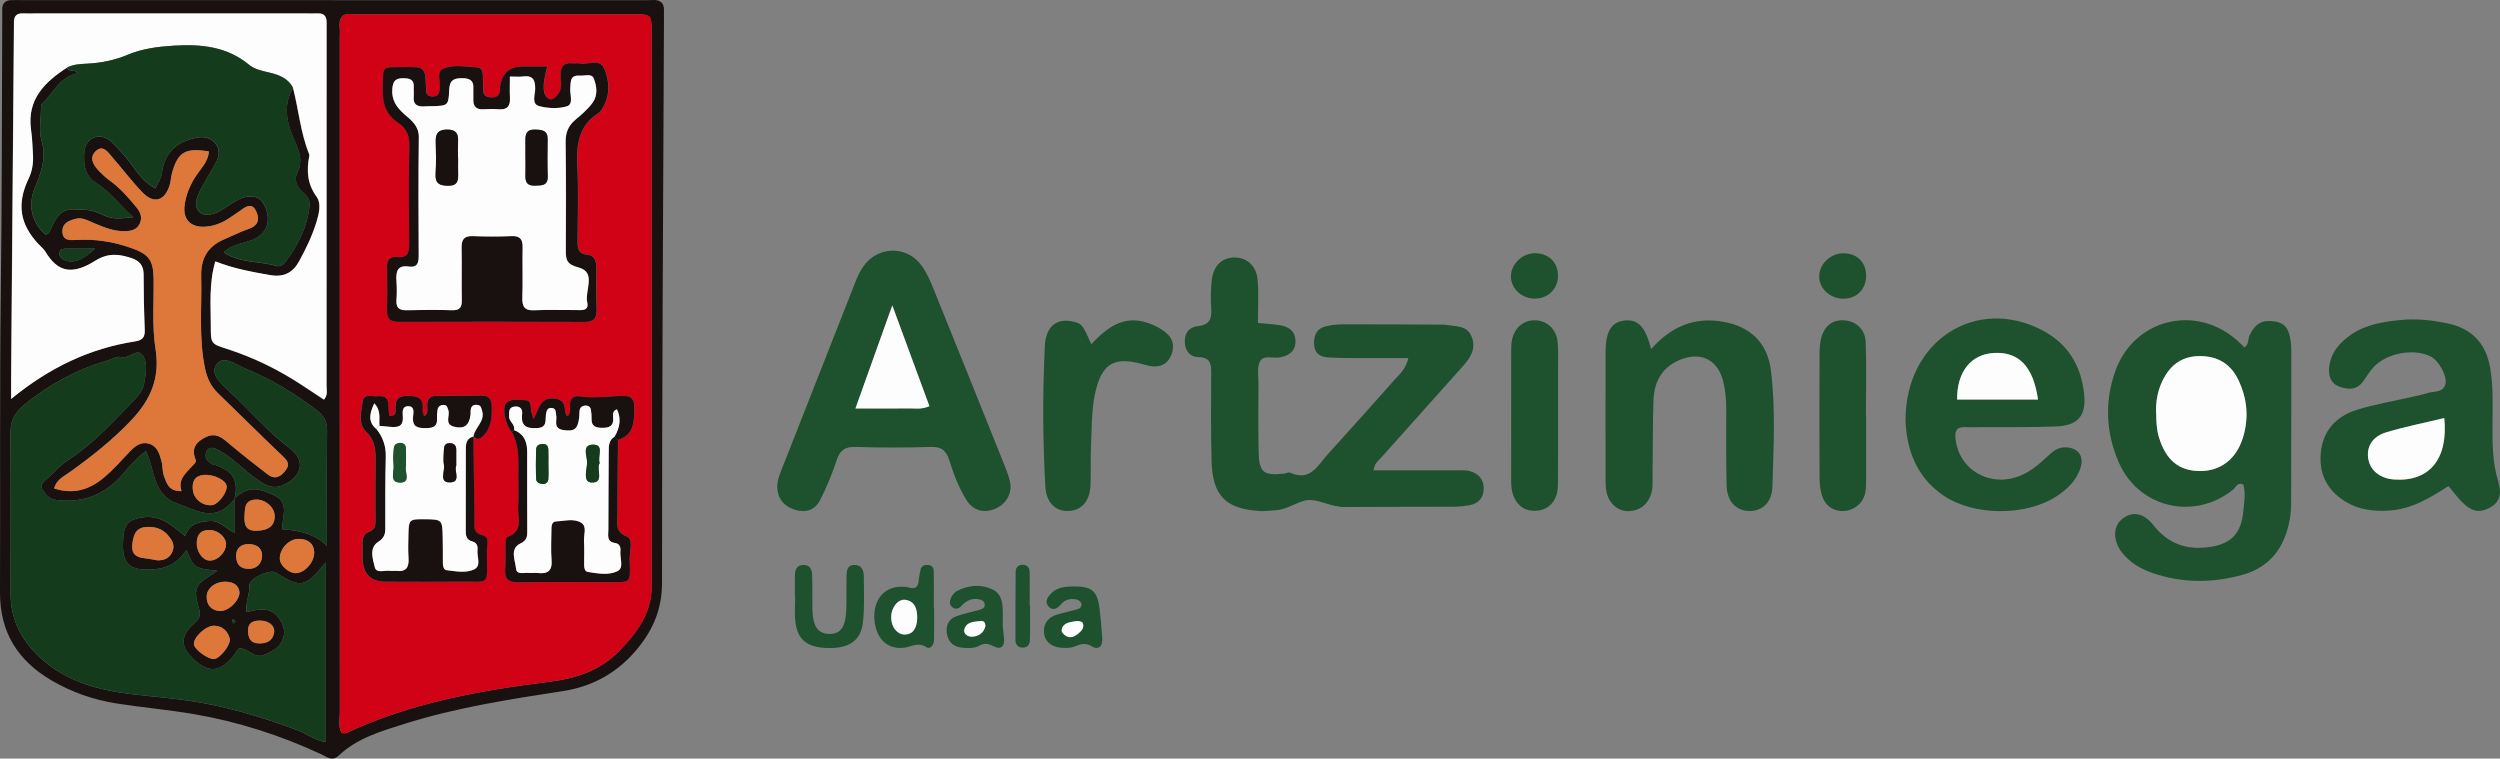
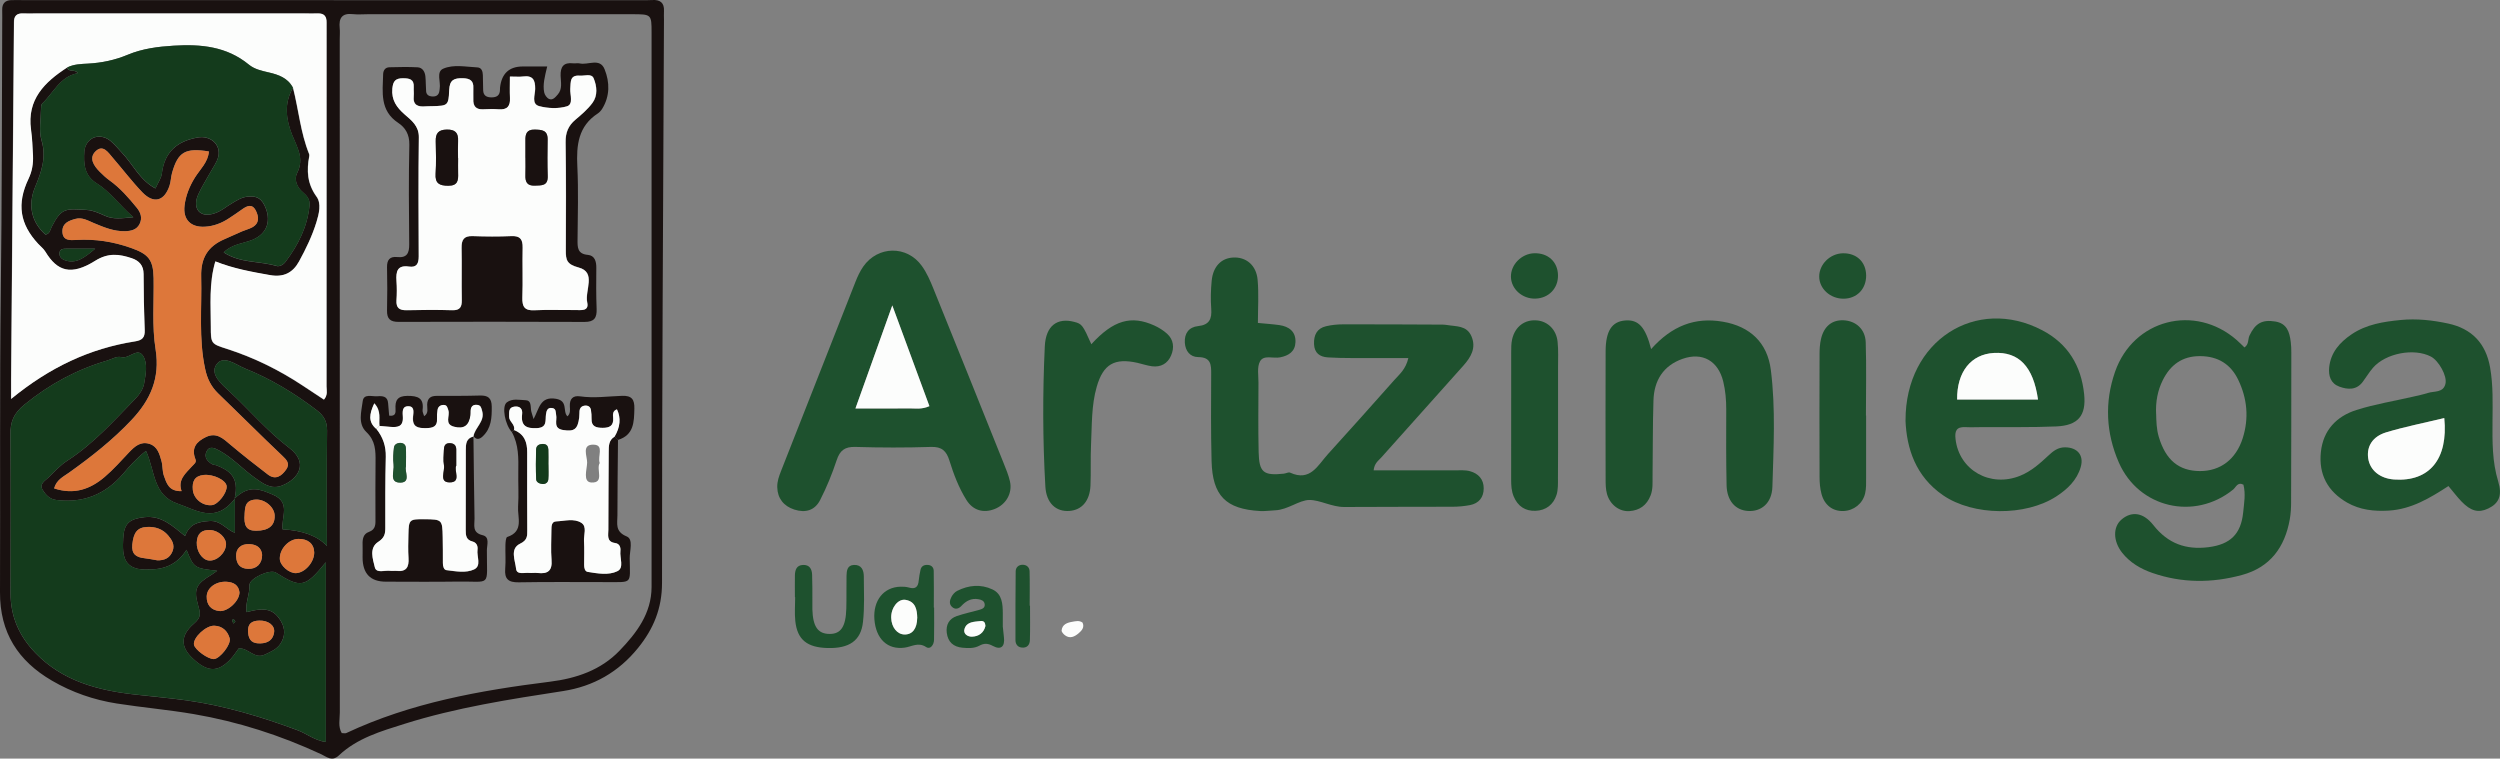
<svg xmlns="http://www.w3.org/2000/svg" id="Capa_1" data-name="Capa 1" viewBox="0 0 576.83 175.04">
  <rect x="0" y="0" width="576.83" height="175.04" fill="#808080" stroke="none" />
  <defs>
    <style>
      .cls-1 {
        fill: #d20216;
      }

      .cls-1, .cls-2, .cls-3, .cls-4, .cls-5, .cls-6 {
        stroke-width: 0px;
      }

      .cls-2 {
        fill: #dd773a;
      }

      .cls-3 {
        fill: #191110;
      }

      .cls-4 {
        fill: #143b1c;
      }

      .cls-5 {
        fill: #fcfdfc;
      }

      .cls-6 {
        fill: #1e512e;
      }
    </style>
  </defs>
  <path class="cls-3" d="M77,.04c23.65,0,47.3,0,70.95,0,.83,0,1.67.03,2.5-.03,1.85-.12,2.86.6,2.75,2.57-.04.66,0,1.33,0,2-.19,43.3-.47,86.6-.45,129.9,0,5.94-1.99,10.64-5.52,15.01-4.48,5.55-10.28,8.88-17.32,9.96-12.33,1.9-24.66,3.81-36.6,7.57-5.4,1.7-10.88,3.28-15.13,7.29-1.59,1.49-2.83.29-4.04-.27-9.4-4.37-19.19-7.52-29.4-9.27-5.9-1.01-11.88-1.52-17.8-2.45-5.29-.83-10.33-2.57-14.97-5.28C4.19,152.5-.04,145.99,0,136.66c.09-23.31-.1-46.63.19-69.94C.45,46.4.42,26.08.51,5.76c0-1.17.03-2.33,0-3.5C.48.85,1.15.09,2.55.03c1-.04,2,0,3,0,23.82,0,47.63,0,71.45,0ZM15.48,15.58c.37,1.23,1.92.3,2.43,1.32-4.07.79-5.59,4.55-8.19,7.03-.29.27-.27.94-.27,1.43-.02,2.33-.53,4.82.11,6.97,1.19,3.98,0,7.34-1.47,10.85-1.75,4.19-.8,8.15,2.4,10.96,1.04-.18,1.11-1.17,1.46-1.85,2.27-4.44,3.27-4.11,8.11-3.83,1.43.08,2.86.76,4.21,1.36,1.9.85,3.75.57,6.5.31-3.28-2.86-5.34-5.89-8.5-7.84-2.8-1.73-3.04-4.54-2.8-7.45.14-1.68,1.39-3.03,2.74-3.24,2.76-.43,4.1,1.75,5.88,3.61,2.55,2.65,4.11,6.34,7.77,8.28.6-1.35,1.35-2.36,1.48-3.44.61-5,3.54-7.49,8.32-8.32,2.92-.5,5.39,1.68,4.68,4.5-.31,1.24-1.16,2.35-1.79,3.51-.95,1.74-2.05,3.41-2.85,5.22-.53,1.2-.75,2.81.14,3.79,1.09,1.2,2.8.85,4.18.29,1.2-.49,2.24-1.38,3.38-2.05,1.13-.67,2.24-1.43,3.6-1.59,1.76-.21,3.08.06,4.02,1.99,1.64,3.36.72,6.52-2.76,7.95-2.14.87-4.65.93-6.65,2.91,3.91,2.54,8.24,1.95,12.1,3.11.83.25,1.67-.28,2.18-.96,2.91-3.88,5.05-8.09,5.53-13.01.13-1.33-.61-2.24-1.51-2.99-1.49-1.22-2.09-3.04-1.36-4.47,1.73-3.4-.05-5.98-1.19-8.89-1.38-3.54-1.86-7.2.22-10.74,1.3,5.07,1.73,10.35,3.71,15.25.06.15.07.34.04.49-.64,3.34-.48,6.39,1.69,9.38,1.13,1.56.57,3.91-.03,5.83-.98,3.19-2.43,6.19-4.03,9.11-1.44,2.63-3.6,3.69-6.66,3.15-4.23-.75-8.44-1.49-12.65-3.17-1.49,5.09-1.03,10.09-1.04,15.04,0,3.97.08,3.98,3.76,5.16,6.22,2,12.01,4.86,17.45,8.46,1.64,1.08,3.28,2.16,4.89,3.23.93-1.08.59-2.1.59-3.02.02-27.32.02-54.64.01-81.95,0-.67-.03-1.33,0-2,.05-1.42-.53-2.19-2.04-2.13-1,.04-2,0-3,0-20.66,0-41.31,0-61.97,0-1,0-2,.05-3,0-1.47-.08-2.14.59-2.11,2.04.01.83,0,1.67-.02,2.5-.21,26.65-.43,53.3-.64,79.95,0,1.2,0,2.41,0,4.46,8.96-7.35,18.21-11.66,28.62-13.29,1.6-.25,2.27-.87,2.2-2.56-.17-4.33-.25-8.66-.26-12.99,0-2-1.08-3.09-2.76-3.64-2.85-.95-5.4-1.28-8.4.6-5.59,3.51-8.77,2.41-11.48-2.07-.42-.7-1.12-1.23-1.68-1.84-4.24-4.57-4.99-9.22-2.21-15.04.83-1.74,1.09-3.48,1.01-5.32-.09-2-.17-4-.45-5.98-.96-6.97,3.13-10.95,8.31-14.33ZM78.88,169.15c.41,0,.78.11,1.04-.02,14.89-6.99,30.84-9.82,46.98-11.84,6.09-.76,11.72-2.67,16.03-7.14,3.94-4.08,7.4-8.61,7.41-14.73.02-42.64.01-85.27,0-127.91,0-4.2-.05-4.23-4.47-4.23-20.32-.01-40.64,0-60.96,0-1.17,0-2.34.11-3.5-.02-2.51-.28-3.27.93-3.03,3.22.09.82.01,1.66.01,2.5,0,51.8,0,103.6.02,155.39,0,1.6-.45,3.29.45,4.79ZM33.69,104.03c-2.32,1.84-3.81,3.56-5.32,5.33-4.01,4.68-9.18,6.81-15.42,6-1.49-.19-2.39-1.17-3.09-2.29-.88-1.41.51-2.11,1.27-2.85,1.42-1.38,2.72-2.84,4.44-3.95,6.04-3.91,10.81-9.28,15.78-14.39.89-.92,1.7-2.2,1.91-3.42.36-2.09.88-4.56-.24-6.33-1.31-2.08-3.2.73-4.97.28-1.16-.29-2.21.46-3.31.78-7.07,2.08-13.31,5.46-19.08,10.15-2.59,2.11-3.29,4.02-3.26,7.02.11,12.16.05,24.32.03,36.49-.01,5.41,1.99,9.91,5.72,13.79,6.22,6.47,14.34,8.62,22.74,9.59,4.07.47,8.24.83,12.27,1.39,8.74,1.23,17.26,3.8,25.56,6.9,2.1.79,3.91,2.33,6.46,2.69v-41.48c-4.78,5.87-5.72,6.04-11.56,2.38-1.34-.84-6.17,1.35-6.08,2.97.11,2.07-.99,4.02-.65,6.16,4.38-1.19,6.32-.67,7.96,2.15.99,1.69.95,3.47-.14,5.14-.86,1.32-2.29,1.88-3.64,2.52-2.36,1.13-3.83-1.63-5.99-1.43-.6.8-1.12,1.65-1.79,2.37-2.95,3.22-5.4,3.17-8.87-.11-2.74-2.59-2.87-5.24.34-8,1.67-1.44,1.5-2.3.98-4.1-1.14-3.93-.46-5.06,3.12-7.2.4-.24.76-.54,1.25-.88-5.32-.6-5.37-.63-7.08-4.84q-2.85,4.58-8.57,4.52c-.67,0-1.34.05-2-.02-2.45-.27-3.81-1.66-4.03-4.16-.09-.99-.05-2,0-3,.17-3.45,1.46-4.48,4.89-4.87,3.9-.44,6.43,1.98,9.38,4.36,1.08-2.91,3.07-3.27,5.6-3.47,2.62-.2,3.86,1.96,5.89,2.72v-7.87c-4.48,5.82-8.79,2.66-13.25,1.13-5.69-1.95-5.13-7.51-7.26-12.16ZM48.21,34.94c-5.47-.88-7.14.08-8.52,4.94-.27.95-.27,1.99-.58,2.93-1.18,3.59-3.65,4.28-6.27,1.56-2.42-2.51-4.53-5.32-6.82-7.96-1.04-1.2-2.24-3.17-3.95-1.53-1.65,1.58-.43,3.38.94,4.75.71.71,1.44,1.4,2.25,1.98,2.47,1.76,4.42,4.02,6.31,6.34.93,1.13,1.28,2.39.64,3.7-.66,1.36-1.97,1.65-3.38,1.69-2.57.06-4.87-.91-7.17-1.87-1.38-.57-2.71-1.4-4.28-.97-1.47.41-2.98.95-2.99,2.83,0,2.27,1.81,2.11,3.24,2.02,4.32-.25,8.43.38,12.54,1.83,3.99,1.41,5.18,2.64,5.26,6.96.1,5.5-.41,11.09.46,16.46,1.07,6.67-1.21,11.68-5.52,16.26-4.36,4.63-9.32,8.54-14.48,12.21-1.32.94-2.85,1.62-3.41,3.61,4.62,1.53,8.36.16,11.64-2.63,2.02-1.72,3.8-3.73,5.63-5.67,1.31-1.39,2.69-2.63,4.76-1.96,1.82.59,2.28,2.33,2.73,3.92.31,1.11.18,2.36.57,3.43.6,1.67,1.1,3.63,4.08,3.54-.95-2.64.94-4.12,2.42-5.75.45-.5,1.07-.85.78-1.59-1.03-2.61.22-4.1,2.43-5.15,2.48-1.17,4.02.42,5.71,1.84,2.8,2.35,5.67,4.61,8.57,6.82,1.78,1.36,3.16.33,4.2-1.13,1-1.41.12-2.27-.98-3.31-4.96-4.69-9.77-9.54-14.69-14.27-1.63-1.57-2.51-3.38-2.99-5.59-1.55-7.09-.74-14.25-.93-21.39-.11-4.29,1.56-6.97,5.34-8.6,1.37-.59,2.72-1.23,4.09-1.82.76-.33,1.59-.52,2.31-.91,1.74-.93,1.58-2.45.87-3.87-.88-1.73-2.11-1.06-3.29-.21-.94.68-1.92,1.32-2.89,1.97-1.69,1.13-3.56,1.84-5.57,1.95-3.27.19-5.09-1.65-4.7-4.87.28-2.31,1.12-4.44,2.39-6.47,1.19-1.91,3.05-3.54,3.23-6.04ZM75.43,125.99c0-9.02-.06-17.84.04-26.66.02-2.08-.78-3.44-2.33-4.63-5.14-3.94-10.65-7.28-16.65-9.69-2.08-.83-5.02-3.32-6.64-.77-1.38,2.18,1.33,4.45,3.15,6.14,4.62,4.29,8.67,9.12,13.76,12.98,4.43,3.36,2.21,7.11-1.65,8.66-2.55,1.02-4.41-.43-6.33-1.79-2.82-2.01-5.16-4.64-8.24-6.3-1.07-.58-2.28-1.14-2.93.35-.55,1.25.27,2.22,1.38,2.85.27.16.65.12.95.24,2.92,1.14,5.34,2.66,4.2,7.65,3.44-3.35,6.07-2.04,8.83-.88,4.21,1.77,1.87,5.25,2.23,8q7.05.38,10.23,3.85ZM36.24,129.28c1.67.05,2.95-.49,3.58-2.13.57-1.45-.17-2.61-1.02-3.61-1.25-1.48-2.98-2.06-4.88-1.96-2.27.12-3.11,1.34-3.39,4.04-.23,2.21.86,2.96,2.79,3.17.98.1,1.95.32,2.92.48ZM68.33,132.24c2.05-.08,4.22-2.58,4.17-4.8-.05-1.97-1.43-3.13-3.67-3.09-2.22.04-4.34,2.33-4.27,4.61.05,1.54,2.12,3.35,3.77,3.29ZM49.36,152.07c1.36-.07,4.04-3.39,3.63-4.81-.48-1.66-1.66-2.83-3.55-2.89-1.92-.07-4.91,2.74-4.69,4.35.17,1.17,3.26,3.42,4.61,3.35ZM52.3,112.2c-.11-1.41-3.07-2.84-5.31-2.61-2.13.22-2.68,1.54-2.5,3.44.2,2.1,2.3,3.77,4.44,3.52,1.41-.17,3.48-2.84,3.37-4.35ZM56.44,118.55c-.23,2.7.37,3.9,2.61,3.91,2.86.01,4.39-1.15,4.32-3.5-.06-1.95-2.26-3.84-4.46-3.69-2.61.17-2.34,2.28-2.48,3.28ZM55.26,136.67c-.2-1.66-1.34-2.35-3-2.44-2.42-.13-4.53,1.39-4.57,3.4-.04,1.91.99,3.12,2.85,3.35,1.98.24,4.71-2.29,4.72-4.31ZM48.56,122.3c-2.04-.12-3.1.86-3.17,2.89-.07,2,1.25,3.97,2.77,4.14,1.83.2,3.9-1.69,3.99-3.66.08-1.59-1.72-3.27-3.6-3.36ZM60.48,128.02c-.12-1.51-1.14-2.38-2.88-2.47-2.02-.11-3.21,1.01-3.12,2.87.09,1.78.94,2.77,2.76,2.84,1.92.07,3.26-1.16,3.24-3.23ZM59.83,143.19c-1.78.04-2.75.72-2.59,2.74.15,1.94,1.11,2.59,2.9,2.52,1.73-.06,2.88-.85,3.11-2.58.21-1.57-1.37-2.74-3.42-2.68ZM21.98,57.38c-3.08,0-4.88-.01-6.68,0-.64,0-1.39,0-1.56.81-.2.97.49,1.6,1.25,1.86,2.51.87,4.3-.43,6.98-2.68ZM54.32,143.41c-.15-.21-.29-.4-.44-.6-.11.1-.31.22-.3.3.04.26.16.51.26.77.16-.16.32-.31.48-.47Z" />
  <path class="cls-6" d="M316.93,108.52c6.45,0,12.6,0,18.76,0,1.16,0,2.38-.1,3.48.2,1.93.53,3.18,1.86,3.17,3.97-.01,2.08-1.12,3.47-3.2,3.86-1.3.24-2.64.37-3.96.37-8.33.04-16.66,0-24.99.06-2.89.02-5.63-1.64-8.08-1.62-2.36.02-4.96,2.26-7.86,2.38-1.16.05-2.33.23-3.48.17-7.95-.44-11.02-3.53-11.22-11.56-.17-6.66-.13-13.33-.09-19.99.02-2.2-.02-3.94-3-3.97-1.86-.02-2.96-1.4-3.08-3.32-.13-2.17.95-3.61,3.06-3.83,2.62-.28,3.21-1.66,3.03-4.02-.16-2.15-.1-4.34.11-6.49.33-3.26,2.2-5.16,4.93-5.31,2.96-.17,5.35,1.73,5.66,5.11.3,3.27.07,6.6.07,9.98,2.04.2,3.52.29,4.97.5,2.23.33,3.78,1.5,3.7,3.91-.07,2.15-1.51,3.13-3.55,3.53-1.59.32-3.79-.64-4.64.94-.71,1.31-.34,3.25-.35,4.9-.02,5.33-.08,10.66.04,15.99.11,4.73,1.1,5.5,5.8,5.01.49-.05,1.09-.41,1.46-.24,4.65,2.14,6.39-1.69,8.69-4.23,5.15-5.67,10.26-11.39,15.34-17.12,1.17-1.32,2.66-2.47,3.25-5.09-4.59,0-8.83.01-13.07,0-1.83,0-3.67-.04-5.49-.15-1.89-.12-3.12-1.01-3.2-3.08-.08-2.08.67-3.63,2.8-4.12,1.28-.3,2.63-.43,3.95-.43,7.33-.02,14.66.03,21.99.06.66,0,1.34-.01,1.99.1,2.07.36,4.48.07,5.57,2.55,1.19,2.72-.11,4.86-1.82,6.79-6.31,7.1-12.67,14.15-18.98,21.24-.64.72-1.57,1.27-1.76,2.99Z" />
  <path class="cls-6" d="M517.88,80.16c1.06-.74.74-1.88,1.15-2.74,1.35-2.84,2.93-3.72,5.94-3.24,2.72.44,3.3,2.46,3.58,4.71.1.82.14,1.66.13,2.49,0,11.5-.01,23-.05,34.49,0,1.33-.07,2.68-.31,3.98-1.15,6.43-4.52,11.05-11.04,12.82-6.91,1.88-13.83,1.89-20.64-.47-2.7-.93-5.17-2.37-6.98-4.65-2.13-2.69-2.16-5.95-.18-7.66,2.24-1.94,4.97-1.78,7.37,1.27,3.37,4.28,7.54,5.75,12.74,5.09,5.01-.64,7.48-3.03,7.98-8.01.21-2.12.61-4.28.06-6.41-1.36-.71-1.73.61-2.38,1.13-8.91,7.21-21.75,4.27-26.36-6.23-2.98-6.81-3.33-13.9-.88-20.95,4.22-12.1,18.42-15.75,28.07-7.32.62.54,1.19,1.13,1.77,1.69ZM497.49,95.43c.05,1.81.08,3.61.62,5.4,1.58,5.28,4.59,7.84,9.48,7.86,4.72.02,8.32-2.71,9.87-7.56,1.48-4.64,1.05-9.19-1.04-13.52-1.73-3.58-4.65-5.41-8.75-5.44-4.17-.03-6.89,2.02-8.65,5.55-1.2,2.41-1.66,5.02-1.54,7.72Z" />
  <path class="cls-6" d="M179.34,112.45c-.05-1.37.41-2.6.9-3.85,5.72-14.51,11.41-29.03,17.13-43.54.48-1.23,1.05-2.46,1.8-3.54,3.34-4.83,10.09-4.95,13.52-.17,1.15,1.59,1.96,3.47,2.7,5.31,5.42,13.38,10.8,26.78,16.17,40.18.55,1.38,1.14,2.78,1.47,4.23.61,2.73-.9,5.33-3.52,6.37-2.55,1.01-4.99.37-6.52-2.07-1.77-2.82-2.95-5.95-3.94-9.12-.68-2.19-1.74-3.21-4.23-3.13-5.82.19-11.65.18-17.46,0-2.44-.07-3.57.8-4.32,3.07-1.04,3.14-2.3,6.24-3.81,9.18-1.24,2.43-3.41,3.02-5.94,2.21-2.48-.79-3.89-2.62-3.95-5.12ZM214.44,93.71c-2.79-7.59-5.49-14.91-8.56-23.23-3.04,8.49-5.68,15.89-8.5,23.77,4.66,0,8.64.03,12.61-.01,1.31-.01,2.66.27,4.45-.52Z" />
  <path class="cls-6" d="M564.94,112.14c-4.31,2.8-8.56,5.35-13.75,5.67-3.41.21-6.67-.15-9.64-1.85-4.47-2.57-6.59-6.49-6.05-11.66.53-5.04,3.61-8.24,8.2-9.7,4.26-1.35,8.73-2.07,13.1-3.08,1.13-.26,2.28-.5,3.38-.85,1.48-.48,3.57.02,4.07-2.14.42-1.82-1.58-5.33-3.37-6.26-3.88-2.02-10.4-.79-13.35,2.58-.87,1-1.55,2.16-2.35,3.23-1.46,1.97-3.47,1.84-5.41,1.13-2-.73-2.56-2.47-2.35-4.48.37-3.43,2.43-5.73,5.15-7.58,3.43-2.33,7.39-2.93,11.37-3.32,3.67-.36,7.35.05,10.93.82,5.41,1.17,8.68,4.52,9.67,10.11.73,4.14.59,8.29.56,12.45-.03,4.66-.09,9.29,1.31,13.85,1.01,3.31.13,5.11-2.3,6.27-2.23,1.07-4.01.63-6.21-1.67-1.02-1.07-1.92-2.27-2.97-3.52ZM563.97,96.46c-4.71,1.14-9.11,2-13.38,3.29-3.18.96-4.54,3.27-4.18,5.95.38,2.78,2.71,4.7,5.98,4.93,8.12.57,12.51-4.66,11.58-14.17Z" />
  <path class="cls-6" d="M439.67,97.02c-.07-18.45,16.32-28.78,31.52-20.83,5.98,3.13,9.01,8.22,9.69,14.76.51,4.95-1.39,7.22-6.42,7.44-5.65.25-11.32.12-16.99.16-1.33,0-2.67.07-4,0-2.09-.1-2.48.92-2.26,2.79.83,7.16,8.02,11.24,14.93,8.42,2.53-1.03,4.51-2.8,6.46-4.62,1.11-1.04,2.21-1.94,3.89-1.93,2.83.03,4.39,1.83,3.6,4.56-.88,3.03-3.07,5.1-5.63,6.77-7.12,4.62-19.17,4.52-26.14-.27-6.36-4.37-8.4-10.86-8.66-17.24ZM470.24,92.18c-1.09-7.64-4.45-11.06-10.18-10.74-5.29.3-8.55,4.34-8.48,10.74h18.67Z" />
  <path class="cls-6" d="M380.98,80.53c4.76-5.33,10.1-7.42,16.55-6.3,6.29,1.08,10.27,4.85,11.06,11.13,1.13,8.95.62,17.97.36,26.95-.11,3.8-2.6,5.83-5.73,5.58-2.85-.22-4.76-2.39-4.84-5.92-.13-5.83-.1-11.66-.08-17.49,0-2.18-.17-4.32-.69-6.44-1.16-4.77-4.79-6.87-9.4-5.24-4.45,1.57-6.56,5.01-6.7,9.57-.19,5.83-.13,11.66-.21,17.49-.02,1.49.12,2.97-.45,4.44-.88,2.29-2.55,3.47-4.9,3.63-2.31.16-4.48-1.5-5.16-3.94-.31-1.1-.32-2.3-.32-3.46-.02-9.83-.04-19.66,0-29.49.02-4.7,1.45-6.86,4.54-7.1,3.02-.23,4.63,1.46,5.96,6.6Z" />
  <path class="cls-6" d="M251.81,79.42c5.07-5.55,9.19-6.74,14.56-4.3,1.04.47,2.05,1.11,2.9,1.87,1.54,1.39,1.71,3.24.94,5.03-.79,1.86-2.37,2.76-4.42,2.49-1.14-.15-2.25-.55-3.38-.8-5.24-1.15-7.84.28-9.35,5.5-1.26,4.34-1.1,8.87-1.32,13.34-.15,3.15,0,6.32-.13,9.47-.15,3.54-1.99,5.66-4.86,5.87-3.09.23-5.33-1.79-5.55-5.62-.62-10.78-.64-21.59-.13-32.37.23-4.78,2.9-6.66,6.8-5.63,1.76.46,1.96.71,3.94,5.16Z" />
  <path class="cls-6" d="M359.49,96.31c0,4.65.02,9.3-.02,13.94,0,1.32.06,2.72-.33,3.94-.72,2.25-2.45,3.58-4.83,3.67-2.37.09-4.1-1.03-5.05-3.3-.53-1.27-.59-2.57-.59-3.9,0-9.79,0-19.59.01-29.38,0-.99,0-2.01.21-2.97.68-2.99,2.93-4.64,5.76-4.38,2.51.24,4.46,2.15,4.74,4.95.2,1.97.1,3.98.1,5.97.01,3.82,0,7.64,0,11.45Z" />
  <path class="cls-6" d="M430.57,95.91c0,4.81.01,9.62,0,14.44,0,1.16.04,2.35-.22,3.47-.55,2.4-2.64,4.01-5.02,4.09-2.43.08-4.35-1.32-5.05-3.93-.34-1.26-.45-2.61-.45-3.93-.04-9.46-.03-18.92,0-28.38,0-1.15.07-2.33.33-3.45.68-2.94,2.56-4.44,5.21-4.32,2.82.13,5.01,2.04,5.11,5.08.18,5.64.05,11.28.05,16.92.02,0,.03,0,.05,0Z" />
  <path class="cls-6" d="M183.41,137.78c0-1.67-.03-3.33,0-5,.03-1.24.34-2.37,1.88-2.43,1.51-.06,2.04.96,2.09,2.24.08,2,.05,4,.06,5.99,0,.67-.01,1.33,0,2,.11,4.03,1.29,5.69,4,5.69,2.59,0,3.72-1.69,3.83-5.87.07-2.5,0-5,.05-7.5.03-1.18.13-2.49,1.72-2.55,1.77-.07,2.26,1.24,2.27,2.66.02,3.5.19,7.02-.19,10.48-.47,4.35-3.18,6.16-8.17,6.03-4.75-.12-7-1.94-7.45-6.25-.19-1.81-.03-3.66-.03-5.49-.03,0-.05,0-.08,0Z" />
  <path class="cls-6" d="M215.53,140.2c0,2.49.04,4.98-.02,7.46-.03,1.11-.85,2.28-1.81,1.64-1.85-1.22-3.32-.09-4.97.13-3.95.55-6.65-2.03-6.98-6.54-.32-4.33,2.13-7.42,6.01-7.52.66-.02,1.35.02,1.97.2,1.51.44,2.13-.18,2.25-1.63.07-.82.24-1.64.41-2.45.15-.74.65-1.11,1.39-1.15.97-.05,1.64.43,1.66,1.39.06,2.82.02,5.64.02,8.45h.07ZM211.63,142.57c-.05-1.93-.39-3.75-2.67-4.16-1.75-.31-3.39,1.82-3.34,4.13.05,2.18,1.37,3.83,3.07,3.86,1.83.03,2.9-1.36,2.94-3.83Z" />
-   <path class="cls-6" d="M247.84,135.31c4.04-.03,5.37,1.07,5.86,5.06.28,2.3.46,4.61.63,6.92.14,1.77-.9,2.78-2.37,1.87-1.59-.98-2.69-.52-4.11.04-.88.35-1.96.32-2.94.26-2.35-.14-3.93-1.53-4.04-3.59-.11-2.1,1.05-3.44,2.98-4.05,1.57-.5,3.2-.79,4.78-1.26.68-.2,1.15-.78.79-1.5-.18-.37-.72-.7-1.14-.77-1.38-.24-2.6.07-3.56,1.22-.85,1.02-2.01,1.5-2.91.27-.84-1.14.05-2.23.89-3.02,1.43-1.35,3.3-1.41,5.14-1.45ZM249.77,143.64c-.78-.56-1.61-.31-2.39-.18-1.17.2-2.29.6-2.43,1.98-.04.35.43.87.79,1.14,1.15.86,2.24.29,3.12-.46.7-.6,1.45-1.36.91-2.49Z" />
  <path class="cls-6" d="M231.39,144.67c.08.73.16,1.55.25,2.38.25,2.06-.63,3.02-2.53,2-1.19-.64-2.03-.67-3.16-.06-1.2.65-2.56.58-3.89.46-2.09-.2-3.35-1.33-3.61-3.43-.23-1.87.54-3.28,2.35-3.89,1.71-.57,3.49-.95,5.23-1.44.63-.18,1.28-.46,1.17-1.29-.1-.8-.8-1.03-1.44-1.14-1.62-.29-2.86.38-3.95,1.56-.56.61-1.39.93-2.16.2-.74-.7-.49-1.57-.12-2.29.28-.55.77-1.11,1.31-1.39,2.64-1.34,5.45-1.6,8.13-.35,2.28,1.06,2.4,3.38,2.41,5.59,0,.99,0,1.99,0,3.08ZM227.38,144.41c-.05-.75-.33-1.23-1.17-1.12-1.43.18-3.11.12-3.65,1.78-.38,1.17.71,1.85,1.69,1.82,1.55-.04,2.75-.85,3.14-2.49Z" />
  <path class="cls-6" d="M353.99,58.44c3.17-.11,5.43,1.96,5.49,5.04.07,3.04-2.14,5.33-5.21,5.42-3.03.09-5.62-2.23-5.65-5.06-.03-2.81,2.45-5.31,5.37-5.41Z" />
  <path class="cls-6" d="M425.19,58.44c3.18-.07,5.36,2,5.39,5.12.02,3.12-2.15,5.35-5.22,5.36-3.07.01-5.62-2.32-5.61-5.13.01-2.82,2.51-5.28,5.44-5.35Z" />
  <path class="cls-6" d="M237.66,139.76c0,2.64.05,5.29-.03,7.93-.03,1.08-.63,1.87-1.9,1.72-1-.11-1.43-.86-1.43-1.71-.02-5.29,0-10.57.05-15.86.01-.91.64-1.53,1.6-1.53.96,0,1.59.61,1.61,1.52.07,2.64.02,5.28.02,7.92.02,0,.05,0,.07,0Z" />
-   <path class="cls-1" d="M78.88,169.15c-.91-1.49-.45-3.18-.45-4.79-.03-51.8-.02-103.6-.02-155.39,0-.83.07-1.67-.01-2.5-.24-2.28.52-3.5,3.03-3.22,1.15.13,2.33.02,3.5.02,20.32,0,40.64,0,60.96,0,4.42,0,4.47.03,4.47,4.23.01,42.64.01,85.27,0,127.91,0,6.12-3.47,10.65-7.41,14.73-4.31,4.47-9.94,6.37-16.03,7.14-16.14,2.02-32.09,4.85-46.98,11.84-.26.12-.64.02-1.04.02ZM142.59,101.51c3.68-1.14,3.71-4.14,3.79-7.22.05-2.08-.57-3.03-2.82-2.96-3.23.11-6.46.6-9.71.12-1.68-.25-2.44.62-2.36,2.32.04.78.18,1.64-.55,2.29-1.18-1.11.24-3.57-2.68-4.05-3.65-.6-3.83,2.28-5.14,4.68-.33-1.12-.52-1.58-.58-2.05-.13-.96.06-2.26-1.26-2.3-1.44-.04-3.06-.46-4.33.5-1.23.94-.42,5.2,1.19,6.89,1.58,2.88,1.52,6.02,1.47,9.17-.04,2.66.13,5.32-.05,7.97-.17,2.52,1.4,5.75-2.51,7.03-.31.1-.39,1.19-.41,1.82-.05,1.83.1,3.66-.05,5.48-.2,2.39.71,3.2,3.11,3.16,6.81-.13,13.62-.03,20.43-.05,5.87-.01,5.27.51,5.18-5.43-.03-1.76.91-4.47-.69-5.11-2.75-1.11-2.14-2.98-2.14-4.83,0-5.81.08-11.62.13-17.43ZM109.24,100.67c.69.89,1.43.63,2.08.02,2.01-1.89,2.12-4.32,2.1-6.88-.02-1.97-.85-2.62-2.71-2.56-3.32.1-6.64.08-9.97.08-1.38,0-2.15.5-2.22,2-.04.89.43,1.96-.7,2.69-.14-.5-.42-.98-.36-1.42.36-2.79-1.08-3.3-3.51-3.27-2.31.02-2.86,1.08-2.73,3.06.05.79.03,1.71-1.47,1.5-.08-.91-.18-1.88-.24-2.85-.11-1.68-1.34-1.72-2.52-1.62-1.21.1-3.12-.66-3.34,1.13-.29,2.38-1.2,5.18.85,7.13,2.1,2,2.15,4.31,2.11,6.84-.06,4.32-.01,8.64-.02,12.96,0,1.31.17,2.65-1.53,3.25-1.29.45-1.47,1.66-1.44,2.89.03,1,0,1.99,0,2.99q.01,5.58,5.37,5.59c5.48,0,10.97.07,16.45-.02,8.04-.13,6.82,1.48,6.86-7.23,0-1.2.72-3.07-.97-3.47-2.51-.6-1.85-2.35-1.88-3.86-.11-6.3-.17-12.61-.25-18.92v-.04ZM126.26,15.33c-2.31,0-3.96,0-5.6,0q-4.71,0-5.25,4.89c-.02.16-.01.33-.01.5-.02,1.24-.71,1.73-1.89,1.74-1.14.01-1.95-.35-1.99-1.63-.04-1.16-.02-2.33-.07-3.49-.03-.87-.26-1.75-1.29-1.8-2.64-.12-5.46-.76-7.86.3-1.66.72-.53,3.04-.81,4.62-.03.16-.04.33-.06.49-.12,1.03-.79,1.37-1.73,1.3-.73-.05-1.28-.4-1.34-1.18-.09-1.16-.05-2.33-.17-3.48-.11-1.07-.69-2.01-1.8-2.07-2.15-.12-4.32-.06-6.48-.01-1.01.02-1.45.74-1.47,1.65-.1,4.11-.8,8.35,3.48,11.18,1.67,1.1,2.62,2.72,2.57,5.05-.17,7.65-.11,15.31-.03,22.96.02,2.05-.51,3.19-2.78,2.95-1.7-.18-2.37.66-2.34,2.35.06,3.33.07,6.66,0,9.98-.05,1.93.73,2.63,2.65,2.63,14.31-.04,28.62-.05,42.92.01,2.24,0,2.87-.94,2.79-3-.12-3.16-.11-6.32-.07-9.48.02-1.5-.39-2.85-1.95-2.99-2.42-.22-2.39-1.73-2.38-3.48.03-5.66.23-11.32-.05-16.97-.24-4.88.21-9.24,4.72-12.18.41-.26.76-.67,1.02-1.09,1.81-2.92,1.75-6.11.56-9.09-1.1-2.75-3.83-.91-5.78-1.37-.47-.11-1,.03-1.49-.02-2.21-.26-2.95.8-2.89,2.89.04,1.46.45,3.08-.66,4.31-.49.54-1.12,1.43-2.01,1.02-.51-.23-1-.95-1.12-1.52-.36-1.8.12-3.58.7-5.98Z" />
  <path class="cls-4" d="M33.69,104.03c2.13,4.65,1.57,10.21,7.26,12.16,4.46,1.53,8.78,4.68,13.25-1.13v7.87c-2.04-.76-3.27-2.92-5.89-2.72-2.54.19-4.52.56-5.6,3.47-2.95-2.38-5.47-4.8-9.38-4.36-3.43.39-4.71,1.42-4.89,4.87-.05,1-.09,2.01,0,3,.22,2.5,1.58,3.89,4.03,4.16.66.07,1.33.01,2,.02q5.72.07,8.57-4.52c1.71,4.21,1.76,4.24,7.08,4.84-.48.35-.85.64-1.25.88-3.58,2.14-4.25,3.27-3.12,7.2.52,1.81.69,2.66-.98,4.1-3.21,2.76-3.08,5.41-.34,8,3.47,3.28,5.91,3.32,8.87.11.66-.72,1.19-1.57,1.79-2.37,2.16-.19,3.63,2.56,5.99,1.43,1.34-.64,2.77-1.2,3.64-2.52,1.09-1.67,1.13-3.45.14-5.14-1.65-2.82-3.58-3.34-7.96-2.15-.34-2.14.76-4.09.65-6.16-.09-1.62,4.74-3.81,6.08-2.97,5.85,3.66,6.78,3.49,11.56-2.38v41.48c-2.55-.35-4.36-1.9-6.46-2.69-8.3-3.11-16.82-5.67-25.56-6.9-4.03-.57-8.2-.92-12.27-1.39-8.39-.97-16.52-3.12-22.74-9.59-3.73-3.88-5.73-8.38-5.72-13.79.02-12.16.08-24.32-.03-36.49-.03-3,.67-4.91,3.26-7.02,5.77-4.69,12.01-8.07,19.08-10.15,1.1-.32,2.16-1.08,3.31-.78,1.77.45,3.66-2.36,4.97-.28,1.11,1.77.6,4.24.24,6.33-.21,1.22-1.02,2.51-1.91,3.42-4.97,5.11-9.74,10.48-15.78,14.39-1.72,1.11-3.03,2.57-4.44,3.95-.76.74-2.15,1.44-1.27,2.85.69,1.12,1.6,2.1,3.09,2.29,6.24.81,11.41-1.32,15.42-6,1.52-1.77,3-3.49,5.32-5.33Z" />
  <path class="cls-5" d="M15.48,15.58c-5.18,3.37-9.28,7.36-8.31,14.33.27,1.97.36,3.98.45,5.98.08,1.84-.18,3.58-1.01,5.32-2.78,5.82-2.03,10.47,2.21,15.04.57.61,1.26,1.14,1.68,1.84,2.71,4.48,5.89,5.58,11.48,2.07,3.01-1.89,5.55-1.55,8.4-.6,1.68.56,2.76,1.64,2.76,3.64,0,4.33.09,8.66.26,12.99.07,1.69-.6,2.31-2.2,2.56-10.41,1.63-19.65,5.94-28.62,13.29,0-2.06,0-3.26,0-4.46.21-26.65.42-53.3.64-79.95,0-.83.03-1.67.02-2.5-.03-1.45.65-2.11,2.11-2.04,1,.05,2,0,3,0,20.66,0,41.31,0,61.97,0,1,0,2,.04,3,0,1.51-.06,2.08.72,2.04,2.13-.02.67,0,1.33,0,2,0,27.32,0,54.64-.01,81.95,0,.92.34,1.94-.59,3.02-1.61-1.07-3.25-2.14-4.89-3.23-5.44-3.6-11.24-6.46-17.45-8.46-3.68-1.18-3.77-1.2-3.76-5.16,0-4.95-.46-9.95,1.04-15.04,4.21,1.68,8.43,2.42,12.65,3.17,3.06.54,5.22-.52,6.66-3.15,1.6-2.92,3.05-5.92,4.03-9.11.59-1.93,1.16-4.27.03-5.83-2.17-2.99-2.34-6.03-1.69-9.38.03-.16.02-.35-.04-.49-1.98-4.9-2.41-10.18-3.71-15.25-1.18-2.28-3.36-3.04-5.62-3.56-1.63-.37-3.29-.74-4.57-1.8-5.11-4.19-11.05-4.75-17.32-4.37-3.66.22-7.24.68-10.64,2.1-2.94,1.23-5.98,1.87-9.15,2.04-1.64.09-3.3.12-4.82.9Z" />
  <path class="cls-4" d="M15.48,15.58c1.52-.78,3.17-.81,4.82-.9,3.16-.17,6.21-.81,9.15-2.04,3.4-1.42,6.98-1.88,10.64-2.1,6.27-.38,12.21.17,17.32,4.37,1.29,1.06,2.94,1.42,4.57,1.8,2.26.51,4.44,1.27,5.62,3.56-2.08,3.54-1.6,7.2-.22,10.74,1.14,2.9,2.92,5.49,1.19,8.89-.73,1.43-.13,3.25,1.36,4.47.91.75,1.64,1.66,1.51,2.99-.48,4.92-2.62,9.14-5.53,13.01-.51.68-1.35,1.2-2.18.96-3.87-1.16-8.19-.57-12.1-3.11,1.99-1.98,4.51-2.03,6.65-2.91,3.49-1.43,4.4-4.59,2.76-7.95-.94-1.93-2.26-2.19-4.02-1.99-1.36.16-2.46.92-3.6,1.59-1.14.67-2.17,1.56-3.38,2.05-1.37.56-3.08.91-4.18-.29-.9-.98-.68-2.59-.14-3.79.8-1.8,1.9-3.48,2.85-5.22.63-1.15,1.48-2.27,1.79-3.51.71-2.83-1.76-5-4.68-4.5-4.78.82-7.71,3.31-8.32,8.32-.13,1.08-.88,2.09-1.48,3.44-3.66-1.94-5.22-5.63-7.77-8.28-1.78-1.85-3.12-4.04-5.88-3.61-1.35.21-2.6,1.56-2.74,3.24-.25,2.91,0,5.72,2.8,7.45,3.16,1.96,5.22,4.98,8.5,7.84-2.75.26-4.6.54-6.5-.31-1.34-.6-2.78-1.28-4.21-1.36-4.84-.27-5.84-.6-8.11,3.83-.35.68-.42,1.67-1.46,1.85-3.2-2.81-4.15-6.77-2.4-10.96,1.46-3.51,2.67-6.87,1.47-10.85-.64-2.14-.13-4.63-.11-6.97,0-.49-.01-1.15.27-1.43,2.6-2.49,4.11-6.24,8.19-7.03-.51-1.01-2.06-.08-2.43-1.32Z" />
  <path class="cls-2" d="M48.21,34.94c-.18,2.49-2.04,4.12-3.23,6.04-1.26,2.03-2.11,4.17-2.39,6.47-.39,3.22,1.43,5.05,4.7,4.87,2.02-.11,3.88-.83,5.57-1.95.97-.64,1.95-1.28,2.89-1.97,1.18-.86,2.41-1.52,3.29.21.71,1.41.87,2.94-.87,3.87-.73.39-1.55.58-2.31.91-1.37.59-2.72,1.23-4.09,1.82-3.78,1.63-5.45,4.31-5.34,8.6.19,7.14-.62,14.3.93,21.39.48,2.21,1.37,4.02,2.99,5.59,4.92,4.74,9.73,9.58,14.69,14.27,1.1,1.04,1.98,1.9.98,3.31-1.04,1.46-2.42,2.49-4.2,1.13-2.91-2.21-5.78-4.48-8.57-6.82-1.69-1.42-3.24-3.01-5.71-1.84-2.21,1.05-3.46,2.54-2.43,5.15.29.73-.33,1.09-.78,1.59-1.47,1.64-3.37,3.12-2.42,5.75-2.99.09-3.48-1.87-4.08-3.54-.39-1.07-.25-2.32-.57-3.43-.45-1.59-.91-3.33-2.73-3.92-2.07-.67-3.44.57-4.76,1.96-1.83,1.94-3.61,3.95-5.63,5.67-3.29,2.8-7.02,4.16-11.64,2.63.55-1.99,2.09-2.67,3.41-3.61,5.16-3.67,10.13-7.58,14.48-12.21,4.31-4.58,6.59-9.59,5.52-16.26-.86-5.37-.36-10.97-.46-16.46-.08-4.32-1.28-5.55-5.26-6.96-4.11-1.45-8.22-2.08-12.54-1.83-1.43.08-3.25.25-3.24-2.02,0-1.88,1.52-2.43,2.99-2.83,1.57-.44,2.91.39,4.28.97,2.3.96,4.6,1.93,7.17,1.87,1.4-.03,2.72-.33,3.38-1.69.64-1.32.29-2.57-.64-3.7-1.9-2.32-3.85-4.58-6.31-6.34-.81-.58-1.55-1.27-2.25-1.98-1.38-1.38-2.59-3.18-.94-4.75,1.72-1.64,2.91.33,3.95,1.53,2.29,2.64,4.4,5.44,6.82,7.96,2.62,2.72,5.09,2.04,6.27-1.56.31-.94.31-1.97.58-2.93,1.38-4.85,3.05-5.82,8.52-4.94Z" />
  <path class="cls-4" d="M75.43,125.99q-3.18-3.47-10.23-3.85c-.36-2.75,1.98-6.23-2.23-8-2.76-1.16-5.39-2.47-8.83.88,1.15-4.99-1.28-6.5-4.2-7.65-.3-.12-.68-.09-.95-.24-1.11-.63-1.93-1.6-1.38-2.85.65-1.49,1.86-.94,2.93-.35,3.07,1.67,5.42,4.3,8.24,6.3,1.92,1.37,3.78,2.81,6.33,1.79,3.87-1.54,6.09-5.29,1.65-8.66-5.08-3.85-9.14-8.69-13.76-12.98-1.82-1.69-4.53-3.96-3.15-6.14,1.61-2.55,4.56-.06,6.64.77,5.99,2.4,11.51,5.75,16.65,9.69,1.55,1.19,2.36,2.55,2.33,4.63-.11,8.82-.04,17.64-.04,26.66Z" />
  <path class="cls-2" d="M36.24,129.28c-.97-.16-1.94-.38-2.92-.48-1.93-.2-3.01-.96-2.79-3.17.28-2.71,1.12-3.93,3.39-4.04,1.9-.1,3.63.48,4.88,1.96.85,1,1.59,2.16,1.02,3.61-.64,1.63-1.91,2.18-3.58,2.13Z" />
  <path class="cls-2" d="M68.33,132.24c-1.64.06-3.72-1.75-3.77-3.29-.07-2.28,2.05-4.57,4.27-4.61,2.23-.04,3.62,1.13,3.67,3.09.05,2.23-2.11,4.72-4.17,4.8Z" />
  <path class="cls-2" d="M49.36,152.07c-1.35.07-4.45-2.19-4.61-3.35-.23-1.61,2.76-4.41,4.69-4.35,1.9.07,3.08,1.24,3.55,2.89.41,1.42-2.27,4.74-3.63,4.81Z" />
  <path class="cls-2" d="M52.3,112.2c.12,1.5-1.96,4.18-3.37,4.35-2.14.25-4.24-1.42-4.44-3.52-.18-1.9.36-3.22,2.5-3.44,2.25-.23,5.2,1.2,5.31,2.61Z" />
  <path class="cls-2" d="M56.44,118.55c.13-1-.14-3.11,2.48-3.28,2.2-.15,4.41,1.74,4.46,3.69.07,2.35-1.46,3.51-4.32,3.5-2.24,0-2.85-1.21-2.61-3.91Z" />
  <path class="cls-2" d="M55.26,136.67c-.02,2.02-2.74,4.55-4.72,4.31-1.86-.23-2.89-1.44-2.85-3.35.04-2.01,2.15-3.53,4.57-3.4,1.65.09,2.79.77,3,2.44Z" />
  <path class="cls-2" d="M48.56,122.3c1.88.09,3.68,1.77,3.6,3.36-.1,1.97-2.17,3.87-3.99,3.66-1.52-.17-2.85-2.13-2.77-4.14.07-2.03,1.13-3,3.17-2.89Z" />
  <path class="cls-2" d="M60.48,128.02c.02,2.07-1.32,3.3-3.24,3.23-1.82-.07-2.67-1.06-2.76-2.84-.09-1.85,1.1-2.97,3.12-2.87,1.74.09,2.76.96,2.88,2.47Z" />
  <path class="cls-2" d="M59.83,143.19c2.05-.06,3.63,1.11,3.42,2.68-.23,1.73-1.38,2.52-3.11,2.58-1.79.07-2.75-.59-2.9-2.52-.16-2.02.81-2.69,2.59-2.74Z" />
  <path class="cls-4" d="M21.98,57.38c-2.68,2.25-4.47,3.54-6.98,2.68-.76-.26-1.45-.89-1.25-1.86.16-.8.91-.81,1.56-.81,1.8-.02,3.6,0,6.68,0Z" />
  <path class="cls-4" d="M54.32,143.41c-.16.16-.32.31-.48.47-.09-.26-.21-.51-.26-.77-.01-.08.19-.2.3-.3.14.2.29.4.44.6Z" />
-   <path class="cls-5" d="M497.49,95.43c-.12-2.7.34-5.31,1.54-7.72,1.76-3.54,4.48-5.59,8.65-5.55,4.09.03,7.02,1.86,8.75,5.44,2.09,4.33,2.53,8.89,1.04,13.52-1.55,4.85-5.15,7.58-9.87,7.56-4.89-.02-7.9-2.58-9.48-7.86-.54-1.79-.57-3.59-.62-5.4Z" />
  <path class="cls-5" d="M214.44,93.71c-1.79.79-3.14.51-4.45.52-3.97.04-7.95.01-12.61.01,2.82-7.89,5.46-15.28,8.5-23.77,3.07,8.33,5.76,15.65,8.56,23.23Z" />
  <path class="cls-5" d="M563.97,96.46c.94,9.5-3.46,14.74-11.58,14.17-3.28-.23-5.6-2.15-5.98-4.93-.37-2.67.99-4.99,4.18-5.95,4.27-1.29,8.67-2.15,13.38-3.29Z" />
  <path class="cls-5" d="M470.24,92.18h-18.67c-.06-6.39,3.2-10.44,8.48-10.74,5.74-.32,9.09,3.1,10.18,10.74Z" />
  <path class="cls-5" d="M211.63,142.57c-.04,2.47-1.1,3.86-2.93,3.83-1.7-.03-3.02-1.68-3.07-3.86-.06-2.31,1.59-4.45,3.34-4.13,2.28.41,2.62,2.23,2.67,4.16Z" />
  <path class="cls-5" d="M249.77,143.64c.53,1.13-.21,1.89-.91,2.49-.89.75-1.97,1.32-3.12.46-.36-.27-.83-.79-.79-1.14.15-1.38,1.27-1.78,2.43-1.98.79-.13,1.62-.38,2.39.18Z" />
  <path class="cls-5" d="M227.38,144.41c-.39,1.64-1.58,2.45-3.14,2.49-.98.02-2.07-.66-1.69-1.82.54-1.67,2.22-1.6,3.65-1.78.84-.11,1.12.37,1.17,1.12Z" />
  <path class="cls-3" d="M126.26,15.33c-.58,2.4-1.05,4.18-.7,5.98.11.58.61,1.29,1.12,1.52.89.4,1.52-.48,2.01-1.02,1.11-1.24.71-2.85.66-4.31-.06-2.09.68-3.15,2.89-2.89.49.06,1.02-.09,1.49.02,1.95.46,4.69-1.38,5.78,1.37,1.19,2.98,1.24,6.17-.56,9.09-.26.42-.61.82-1.02,1.09-4.51,2.94-4.96,7.3-4.72,12.18.28,5.64.09,11.31.05,16.97-.01,1.75-.04,3.26,2.38,3.48,1.57.14,1.97,1.49,1.95,2.99-.04,3.16-.05,6.32.07,9.48.08,2.06-.55,3.01-2.79,3-14.31-.06-28.62-.05-42.92-.01-1.91,0-2.69-.7-2.65-2.63.08-3.33.07-6.66,0-9.98-.03-1.69.64-2.53,2.34-2.35,2.27.24,2.8-.91,2.78-2.95-.08-7.65-.14-15.31.03-22.96.05-2.34-.9-3.95-2.57-5.05-4.28-2.83-3.59-7.07-3.48-11.18.02-.91.46-1.63,1.47-1.65,2.16-.05,4.33-.11,6.48.01,1.12.06,1.69,1,1.8,2.07.12,1.15.08,2.32.17,3.48.06.77.62,1.13,1.34,1.18.94.07,1.6-.27,1.73-1.3.02-.16.03-.33.06-.49.28-1.58-.85-3.89.81-4.62,2.41-1.05,5.22-.42,7.86-.3,1.03.05,1.26.93,1.29,1.8.04,1.16.03,2.33.07,3.49.05,1.28.86,1.64,1.99,1.63,1.18-.01,1.87-.5,1.89-1.74,0-.17,0-.33.01-.5q.54-4.89,5.25-4.89c1.64,0,3.29,0,5.6,0ZM117.68,17.67c0,1.95-.07,3.43.02,4.91.11,1.91-.64,2.79-2.62,2.63-1.16-.1-2.33-.08-3.5,0-1.73.11-2.42-.71-2.34-2.37.04-.83-.04-1.67,0-2.5.1-1.76-.81-2.27-2.43-2.3-1.95-.04-3.04.33-3.13,2.7-.14,3.65-.34,3.65-3.95,3.75-.5.01-1,0-1.5.04-1.75.15-2.97-.26-2.74-2.39.07-.66-.04-1.33,0-2,.12-1.9-1.01-2.1-2.53-2.09-1.67,0-2.24.67-2.4,2.36-.25,2.66.98,4.36,2.84,5.99,1.58,1.38,3.3,2.66,3.27,5.27-.12,9.16-.07,18.33-.03,27.49,0,1.62-.46,2.61-2.25,2.34-2.71-.4-3.02,1.17-2.88,3.29.1,1.49.1,3,0,4.5-.12,1.77.69,2.31,2.35,2.28,3.5-.07,7-.1,10.5,0,1.83.06,2.25-.76,2.22-2.39-.07-4,.03-8-.05-12-.04-1.85.52-2.77,2.54-2.71,3,.1,6,.12,9,0,2.04-.09,2.59.82,2.55,2.67-.08,3.83.07,7.67-.06,11.5-.07,2.07.47,3.06,2.75,2.94,3.16-.15,6.33-.02,9.5-.05,1.26-.01,3.16.34,2.71-1.75-.61-2.76,2.17-6.95-1.98-8.06-2.75-.73-2.97-1.75-2.96-3.91.04-8.33.07-16.66-.05-24.99-.03-2.2.62-3.82,2.27-5.21,1.4-1.18,2.83-2.4,3.91-3.85,1.28-1.71,1.04-3.87.3-5.68-.5-1.21-2.1-.54-3.21-.63-2.33-.18-2.07,1.49-2.18,3.01-.1,1.42.78,3.6-.79,4.07-1.98.59-4.38.48-6.4-.05-1.83-.49-.94-2.59-.92-3.95.03-2.06-.51-3.17-2.78-2.89-.81.1-1.63.02-3.01.02Z" />
  <path class="cls-3" d="M109.24,100.71c.08,6.31.13,12.61.25,18.92.03,1.52-.63,3.27,1.88,3.86,1.69.4.97,2.27.97,3.47-.04,8.71,1.18,7.1-6.86,7.23-5.48.09-10.97.02-16.45.02q-5.36,0-5.37-5.59c0-1,.03-2,0-2.99-.04-1.23.15-2.44,1.44-2.89,1.71-.6,1.53-1.93,1.53-3.25,0-4.32-.04-8.64.02-12.96.03-2.53-.01-4.84-2.11-6.84-2.05-1.95-1.14-4.75-.85-7.13.22-1.79,2.13-1.04,3.34-1.13,1.18-.09,2.41-.06,2.52,1.62.06.97.16,1.93.24,2.85,1.5.21,1.52-.71,1.47-1.5-.13-1.99.42-3.04,2.73-3.06,2.43-.02,3.87.49,3.51,3.27-.06.44.23.92.36,1.42,1.13-.74.66-1.8.7-2.69.06-1.5.83-2,2.22-2,3.32,0,6.65.02,9.97-.08,1.86-.05,2.69.59,2.71,2.56.03,2.56-.09,4.99-2.1,6.88-.66.62-1.4.88-2.08-.02.31-2.06,2.68-3.41,2-5.84-.18-.65-.26-1.3-1.1-1.41-1.05-.12-1.5.4-1.55,1.39-.01.33.01.67-.03,1-.33,2.42-1.55,3.25-3.82,2.64-2.29-.61-.88-2.5-1.29-3.75-.21-.65-.3-1.3-1.15-1.27-.74.03-1.25.43-1.35,1.17-.1.65-.15,1.33-.11,1.99.1,1.83-.92,2.16-2.49,2.19-1.9.03-3.26-.19-3.06-2.61.07-.87.44-2.33-.92-2.43-1.76-.14-1.46,1.5-1.42,2.55.09,2.26-1.32,2.32-2.92,2.2-.83-.06-1.65-.14-2.48-.22-.19-1.58.5-3.37-1.19-5.21-1.15,2.47-1.46,4.27.46,5.92,1.5,1.88,2.23,3.95,2.17,6.42-.14,5.47-.11,10.95-.11,16.42,0,1.36-.19,2.3-1.61,3.2-2.19,1.4-1.26,3.98-.81,5.89.35,1.46,2.31.64,3.56.81.49.07,1-.03,1.49.02,2.27.24,2.86-.94,2.72-2.98-.12-1.82-.06-3.65-.02-5.47.08-3.42.21-3.52,3.73-3.48,4.04.04,4.11.1,4.18,4.14.04,1.99.05,3.98.04,5.97,0,.72.22,1.57.81,1.64,2.13.26,4.46.74,6.38-.16,1.78-.83.59-2.99.8-4.54.12-.89-.24-1.68-1.18-1.91-1.49-.38-1.54-1.45-1.54-2.68.03-6.14.02-12.28.02-18.42,0-1.37.06-2.71,1.75-3.12Z" />
  <path class="cls-3" d="M142.59,101.51c-.05,5.81-.13,11.62-.13,17.43,0,1.84-.61,3.72,2.14,4.83,1.6.65.66,3.35.69,5.11.09,5.94.69,5.42-5.18,5.43-6.81.01-13.62-.08-20.43.05-2.4.04-3.31-.77-3.11-3.16.15-1.81,0-3.65.05-5.48.02-.63.1-1.72.41-1.82,3.91-1.29,2.34-4.52,2.51-7.03.18-2.64,0-5.31.05-7.97.05-3.15.11-6.29-1.47-9.17.14-.19.3-.36.47-.52,2.36.92,3.06,2.76,3.04,5.14-.04,5.99.02,11.99.02,17.98,0,1.28.06,2.28-1.63,3.09-2.46,1.18-1.15,3.85-.95,5.8.15,1.45,1.9.85,2.98.95.66.06,1.34-.06,2,.02,2.29.27,3.41-.47,3.2-3.01-.19-2.31-.03-4.66-.03-6.99,0-.85.07-1.85,1.08-1.9,1.96-.08,4.13-.76,5.83.33,1.36.87.53,2.76.61,4.19.11,1.83.03,3.66.03,5.49,0,.7.15,1.53.83,1.64,2.29.37,4.82.84,6.85-.17,1.61-.79.5-3.05.69-4.64.1-.88-.22-1.72-1.21-1.85-2.05-.28-1.57-1.84-1.57-3.06,0-5.99.06-11.99.08-17.98,0-1.36-.01-2.69,1.36-3.51.26.25.53.51.79.76Z" />
  <path class="cls-3" d="M118.13,99.73c-1.61-1.7-2.42-5.96-1.19-6.89,1.27-.97,2.89-.54,4.33-.5,1.32.04,1.13,1.34,1.26,2.3.06.47.26.93.58,2.05,1.31-2.4,1.49-5.28,5.14-4.68,2.92.48,1.5,2.94,2.68,4.05.73-.65.59-1.51.55-2.29-.08-1.7.68-2.57,2.36-2.32,3.25.47,6.48-.01,9.71-.12,2.25-.08,2.87.88,2.82,2.96-.07,3.09-.1,6.08-3.79,7.22-.26-.25-.53-.51-.79-.76q1.97-3.33.55-6.3c-1.04.33-.94,1.23-.88,2,.14,1.8-.84,2.28-2.4,2.27-1.46,0-2.66-.24-2.59-2.12.03-.66-.03-1.32-.13-1.97-.12-.76-.66-1.1-1.39-1.04-.73.07-1.18.5-1.25,1.26-.04.49,0,.99-.07,1.48-.34,2.74-1.16,3.3-3.72,2.89-2.39-.38-1.32-2.23-1.61-3.5-.14-.61.02-1.39-.84-1.56-1.14-.22-1.38.63-1.5,1.44-.19,1.39.33,3.05-2.05,3.18-2.47.14-3.8-.5-3.45-3.26.14-1.15-.51-1.88-1.8-1.7-1.42.2-1.17,1.33-1.21,2.28-.05,1.18,1.48,1.81,1.13,3.11-.17.16-.33.34-.47.52Z" />
  <path class="cls-5" d="M117.68,17.67c1.37,0,2.2.09,3.01-.02,2.27-.29,2.81.83,2.78,2.89-.02,1.35-.91,3.46.92,3.95,2.02.54,4.43.64,6.4.05,1.57-.47.69-2.65.79-4.07.11-1.52-.15-3.19,2.18-3.01,1.11.09,2.71-.58,3.21.63.75,1.81.98,3.97-.3,5.68-1.08,1.45-2.51,2.67-3.91,3.85-1.66,1.39-2.31,3-2.27,5.21.12,8.33.09,16.66.05,24.99-.01,2.16.21,3.18,2.96,3.91,4.15,1.1,1.38,5.29,1.98,8.06.46,2.09-1.45,1.74-2.71,1.75-3.17.03-6.34-.11-9.5.05-2.28.11-2.82-.87-2.75-2.94.13-3.83-.02-7.67.06-11.5.04-1.85-.51-2.76-2.55-2.67-2.99.13-6,.11-9,0-2.01-.07-2.57.85-2.54,2.71.08,4-.03,8,.05,12,.03,1.63-.39,2.44-2.22,2.39-3.5-.11-7-.08-10.5,0-1.66.03-2.46-.51-2.35-2.28.1-1.49.1-3,0-4.5-.14-2.12.17-3.69,2.88-3.29,1.79.27,2.26-.72,2.25-2.34-.04-9.16-.09-18.33.03-27.49.03-2.62-1.68-3.89-3.27-5.27-1.86-1.63-3.08-3.33-2.84-5.99.16-1.69.72-2.35,2.4-2.36,1.52,0,2.65.19,2.53,2.09-.04.66.07,1.34,0,2-.23,2.14.99,2.55,2.74,2.39.5-.04,1-.02,1.5-.04,3.61-.1,3.8-.09,3.95-3.75.09-2.37,1.18-2.74,3.13-2.7,1.62.04,2.54.54,2.43,2.3-.05.83.03,1.67,0,2.5-.08,1.66.61,2.47,2.34,2.37,1.16-.07,2.34-.09,3.5,0,1.97.16,2.72-.72,2.62-2.63-.08-1.47-.02-2.95-.02-4.91ZM105.7,36.49s0,0-.01,0c0-1.32-.05-2.65.01-3.97.09-1.86-.63-2.66-2.59-2.63-1.97.03-2.62.88-2.57,2.73.07,2.48.13,4.97-.03,7.44-.15,2.27.88,2.78,2.93,2.79,2.23,0,2.32-1.27,2.27-2.89-.04-1.16,0-2.32,0-3.48ZM121.23,36.39c0,1.33.04,2.65-.01,3.98-.06,1.55.34,2.53,2.17,2.46,1.54-.06,3.05.12,2.98-2.19-.09-2.82-.06-5.64-.02-8.46.03-2.18-1.35-2.24-2.98-2.28-1.87-.05-2.18,1.01-2.15,2.51.03,1.33,0,2.65,0,3.98Z" />
  <path class="cls-5" d="M87.54,98.27c.83.07,1.65.16,2.48.22,1.6.12,3.01.06,2.92-2.2-.04-1.04-.34-2.68,1.42-2.55,1.35.1.99,1.56.92,2.43-.2,2.42,1.16,2.64,3.06,2.61,1.58-.03,2.59-.36,2.49-2.19-.04-.66.02-1.33.11-1.99.11-.74.62-1.14,1.35-1.17.86-.03.94.62,1.15,1.27.41,1.26-1,3.14,1.29,3.75,2.27.6,3.49-.23,3.82-2.64.04-.33.02-.66.03-1,.04-.99.5-1.52,1.55-1.39.84.1.91.75,1.1,1.41.69,2.43-1.69,3.78-2,5.84v.04c-1.71.41-1.76,1.75-1.76,3.12,0,6.14,0,12.28-.02,18.42,0,1.23.05,2.3,1.54,2.68.94.24,1.3,1.02,1.18,1.91-.22,1.55.98,3.71-.8,4.54-1.92.89-4.25.42-6.38.16-.59-.07-.82-.93-.81-1.64,0-1.99,0-3.98-.04-5.97-.07-4.04-.14-4.1-4.18-4.14-3.53-.03-3.65.07-3.73,3.48-.04,1.82-.1,3.66.02,5.47.13,2.04-.45,3.22-2.72,2.98-.49-.05-1,.05-1.49-.02-1.25-.17-3.21.65-3.56-.81-.46-1.91-1.39-4.48.81-5.89,1.41-.91,1.61-1.84,1.61-3.2,0-5.47-.03-10.95.11-16.42.06-2.47-.67-4.54-2.17-6.42.24-.23.49-.47.73-.7ZM105.28,107.42c0-1.45.01-2.59,0-3.74-.01-1.01-.62-1.44-1.56-1.43-1.08,0-1.28.77-1.3,1.63-.03,1.14-.19,2.32.02,3.42.27,1.4-1.17,3.93,1.21,4,2.95.09.99-2.78,1.64-3.88ZM93.67,107.66c0-1.69.05-3.01-.02-4.32-.04-.71-.54-1.15-1.3-1.15-.73,0-1.37.39-1.45,1.05-.16,1.3-.27,2.65-.09,3.94.22,1.53-1.17,4.29,1.68,4.17,2.36-.1.8-2.67,1.18-3.69Z" />
  <path class="cls-5" d="M86.81,98.97c-1.92-1.64-1.61-3.44-.46-5.92,1.69,1.84,1,3.63,1.19,5.21-.24.23-.49.47-.73.7Z" />
  <path class="cls-5" d="M118.6,99.21c.35-1.3-1.17-1.93-1.13-3.11.04-.95-.21-2.08,1.21-2.28,1.29-.18,1.94.55,1.8,1.7-.35,2.77.98,3.4,3.45,3.26,2.38-.13,1.86-1.79,2.05-3.18.11-.82.36-1.67,1.5-1.44.87.17.71.95.84,1.56.29,1.27-.78,3.12,1.61,3.5,2.56.41,3.38-.16,3.72-2.89.06-.49.03-.99.07-1.48.06-.76.52-1.19,1.25-1.26.74-.07,1.28.28,1.39,1.04.1.65.15,1.32.13,1.97-.07,1.88,1.13,2.11,2.59,2.12,1.55,0,2.54-.47,2.4-2.27-.06-.77-.16-1.66.88-2q1.42,2.97-.55,6.3c-1.37.82-1.35,2.15-1.36,3.51-.02,5.99-.09,11.99-.08,17.98,0,1.22-.47,2.78,1.57,3.06,1,.14,1.32.97,1.21,1.85-.19,1.59.92,3.85-.69,4.64-2.03,1-4.56.53-6.85.17-.68-.11-.83-.94-.83-1.64,0-1.83.08-3.67-.03-5.49-.08-1.43.75-3.32-.61-4.19-1.7-1.09-3.87-.42-5.83-.33-1.01.04-1.08,1.05-1.08,1.9,0,2.33-.16,4.67.03,6.99.21,2.54-.91,3.28-3.2,3.01-.66-.08-1.34.04-2-.02-1.09-.1-2.84.5-2.98-.95-.2-1.95-1.5-4.62.95-5.8,1.69-.81,1.63-1.81,1.63-3.09,0-5.99-.06-11.99-.02-17.98.02-2.38-.68-4.22-3.04-5.14ZM138.37,106.83c-.53-1.56,1.07-4.12-1.33-4.23-2.96-.14-1.53,2.69-1.57,4.15-.04,1.58-1.06,4.48.99,4.58,3.11.15,1.02-3.09,1.92-4.5ZM126.54,107.17s0,0,0,0c0-1.15.03-2.29-.01-3.44-.03-.69-.3-1.26-1.13-1.3-.92-.04-1.67.3-1.7,1.28-.07,2.29-.08,4.58.02,6.87.03.66.74,1.03,1.45,1.08.76.05,1.29-.37,1.35-1.07.1-1.14.03-2.29.03-3.44Z" />
  <path class="cls-3" d="M105.7,36.49c0,1.16-.03,2.32,0,3.48.06,1.61-.04,2.9-2.27,2.89-2.04,0-3.08-.52-2.93-2.79.16-2.47.1-4.96.03-7.44-.05-1.85.6-2.7,2.57-2.73,1.96-.03,2.68.78,2.59,2.63-.06,1.32-.01,2.65-.01,3.97,0,0,0,0,.01,0Z" />
  <path class="cls-3" d="M121.23,36.39c0-1.33.02-2.65,0-3.98-.03-1.49.28-2.55,2.15-2.51,1.63.04,3.01.1,2.98,2.28-.04,2.82-.07,5.64.02,8.46.07,2.31-1.44,2.12-2.98,2.19-1.83.08-2.23-.91-2.17-2.46.05-1.32.01-2.65.01-3.98Z" />
-   <path class="cls-3" d="M105.28,107.42c-.65,1.09,1.32,3.97-1.64,3.88-2.38-.07-.94-2.6-1.21-4-.21-1.1-.05-2.28-.02-3.42.02-.86.22-1.63,1.3-1.63.94,0,1.54.43,1.56,1.43.02,1.14,0,2.29,0,3.74Z" />
+   <path class="cls-3" d="M105.28,107.42c-.65,1.09,1.32,3.97-1.64,3.88-2.38-.07-.94-2.6-1.21-4-.21-1.1-.05-2.28-.02-3.42.02-.86.22-1.63,1.3-1.63.94,0,1.54.43,1.56,1.43.02,1.14,0,2.29,0,3.74" />
  <path class="cls-6" d="M93.67,107.66c-.38,1.02,1.18,3.59-1.18,3.69-2.85.12-1.46-2.64-1.68-4.17-.18-1.28-.07-2.64.09-3.94.08-.67.73-1.05,1.45-1.05.76,0,1.26.44,1.3,1.15.08,1.31.02,2.63.02,4.32Z" />
-   <path class="cls-4" d="M138.37,106.83c-.9,1.41,1.19,4.65-1.92,4.5-2.05-.1-1.03-3.01-.99-4.58.04-1.46-1.38-4.29,1.57-4.15,2.4.12.81,2.68,1.33,4.23Z" />
  <path class="cls-4" d="M126.54,107.17c0,1.15.07,2.3-.03,3.44-.06.7-.6,1.12-1.35,1.07-.71-.05-1.42-.42-1.45-1.08-.1-2.29-.09-4.58-.02-6.87.03-.99.78-1.32,1.7-1.28.83.04,1.1.61,1.13,1.3.05,1.14.01,2.29.01,3.44,0,0,0,0,0,0Z" />
</svg>